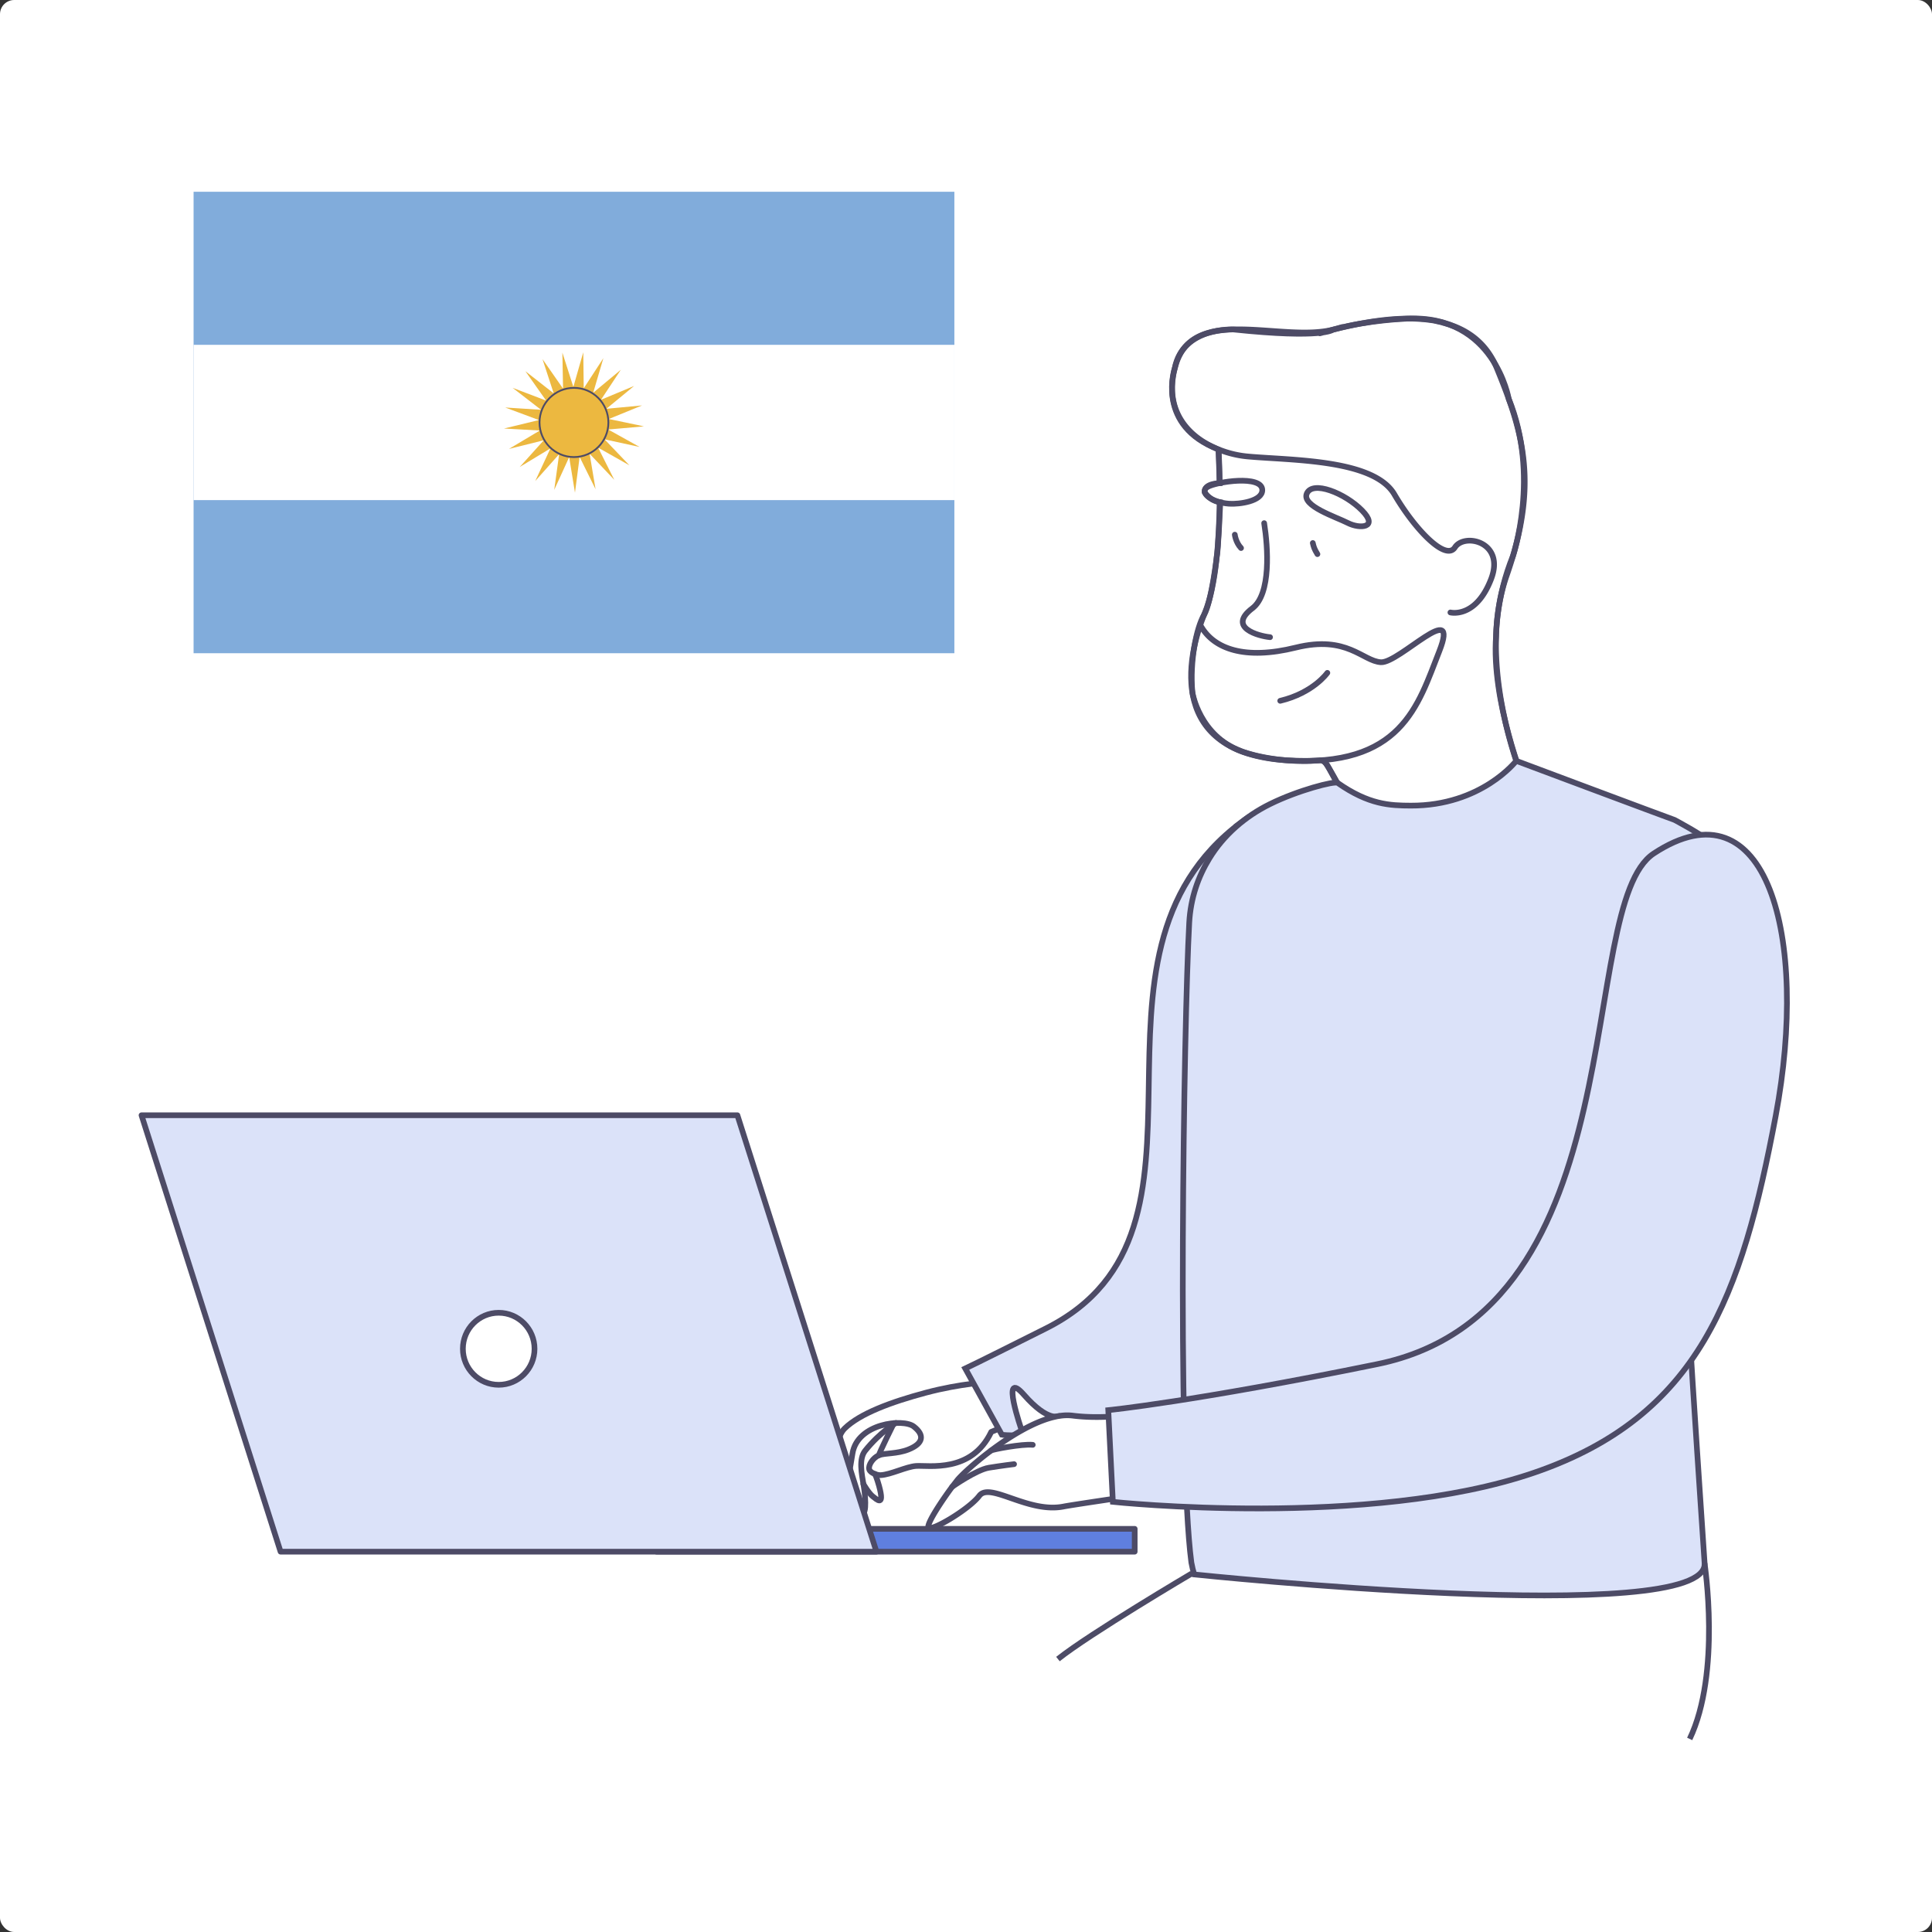
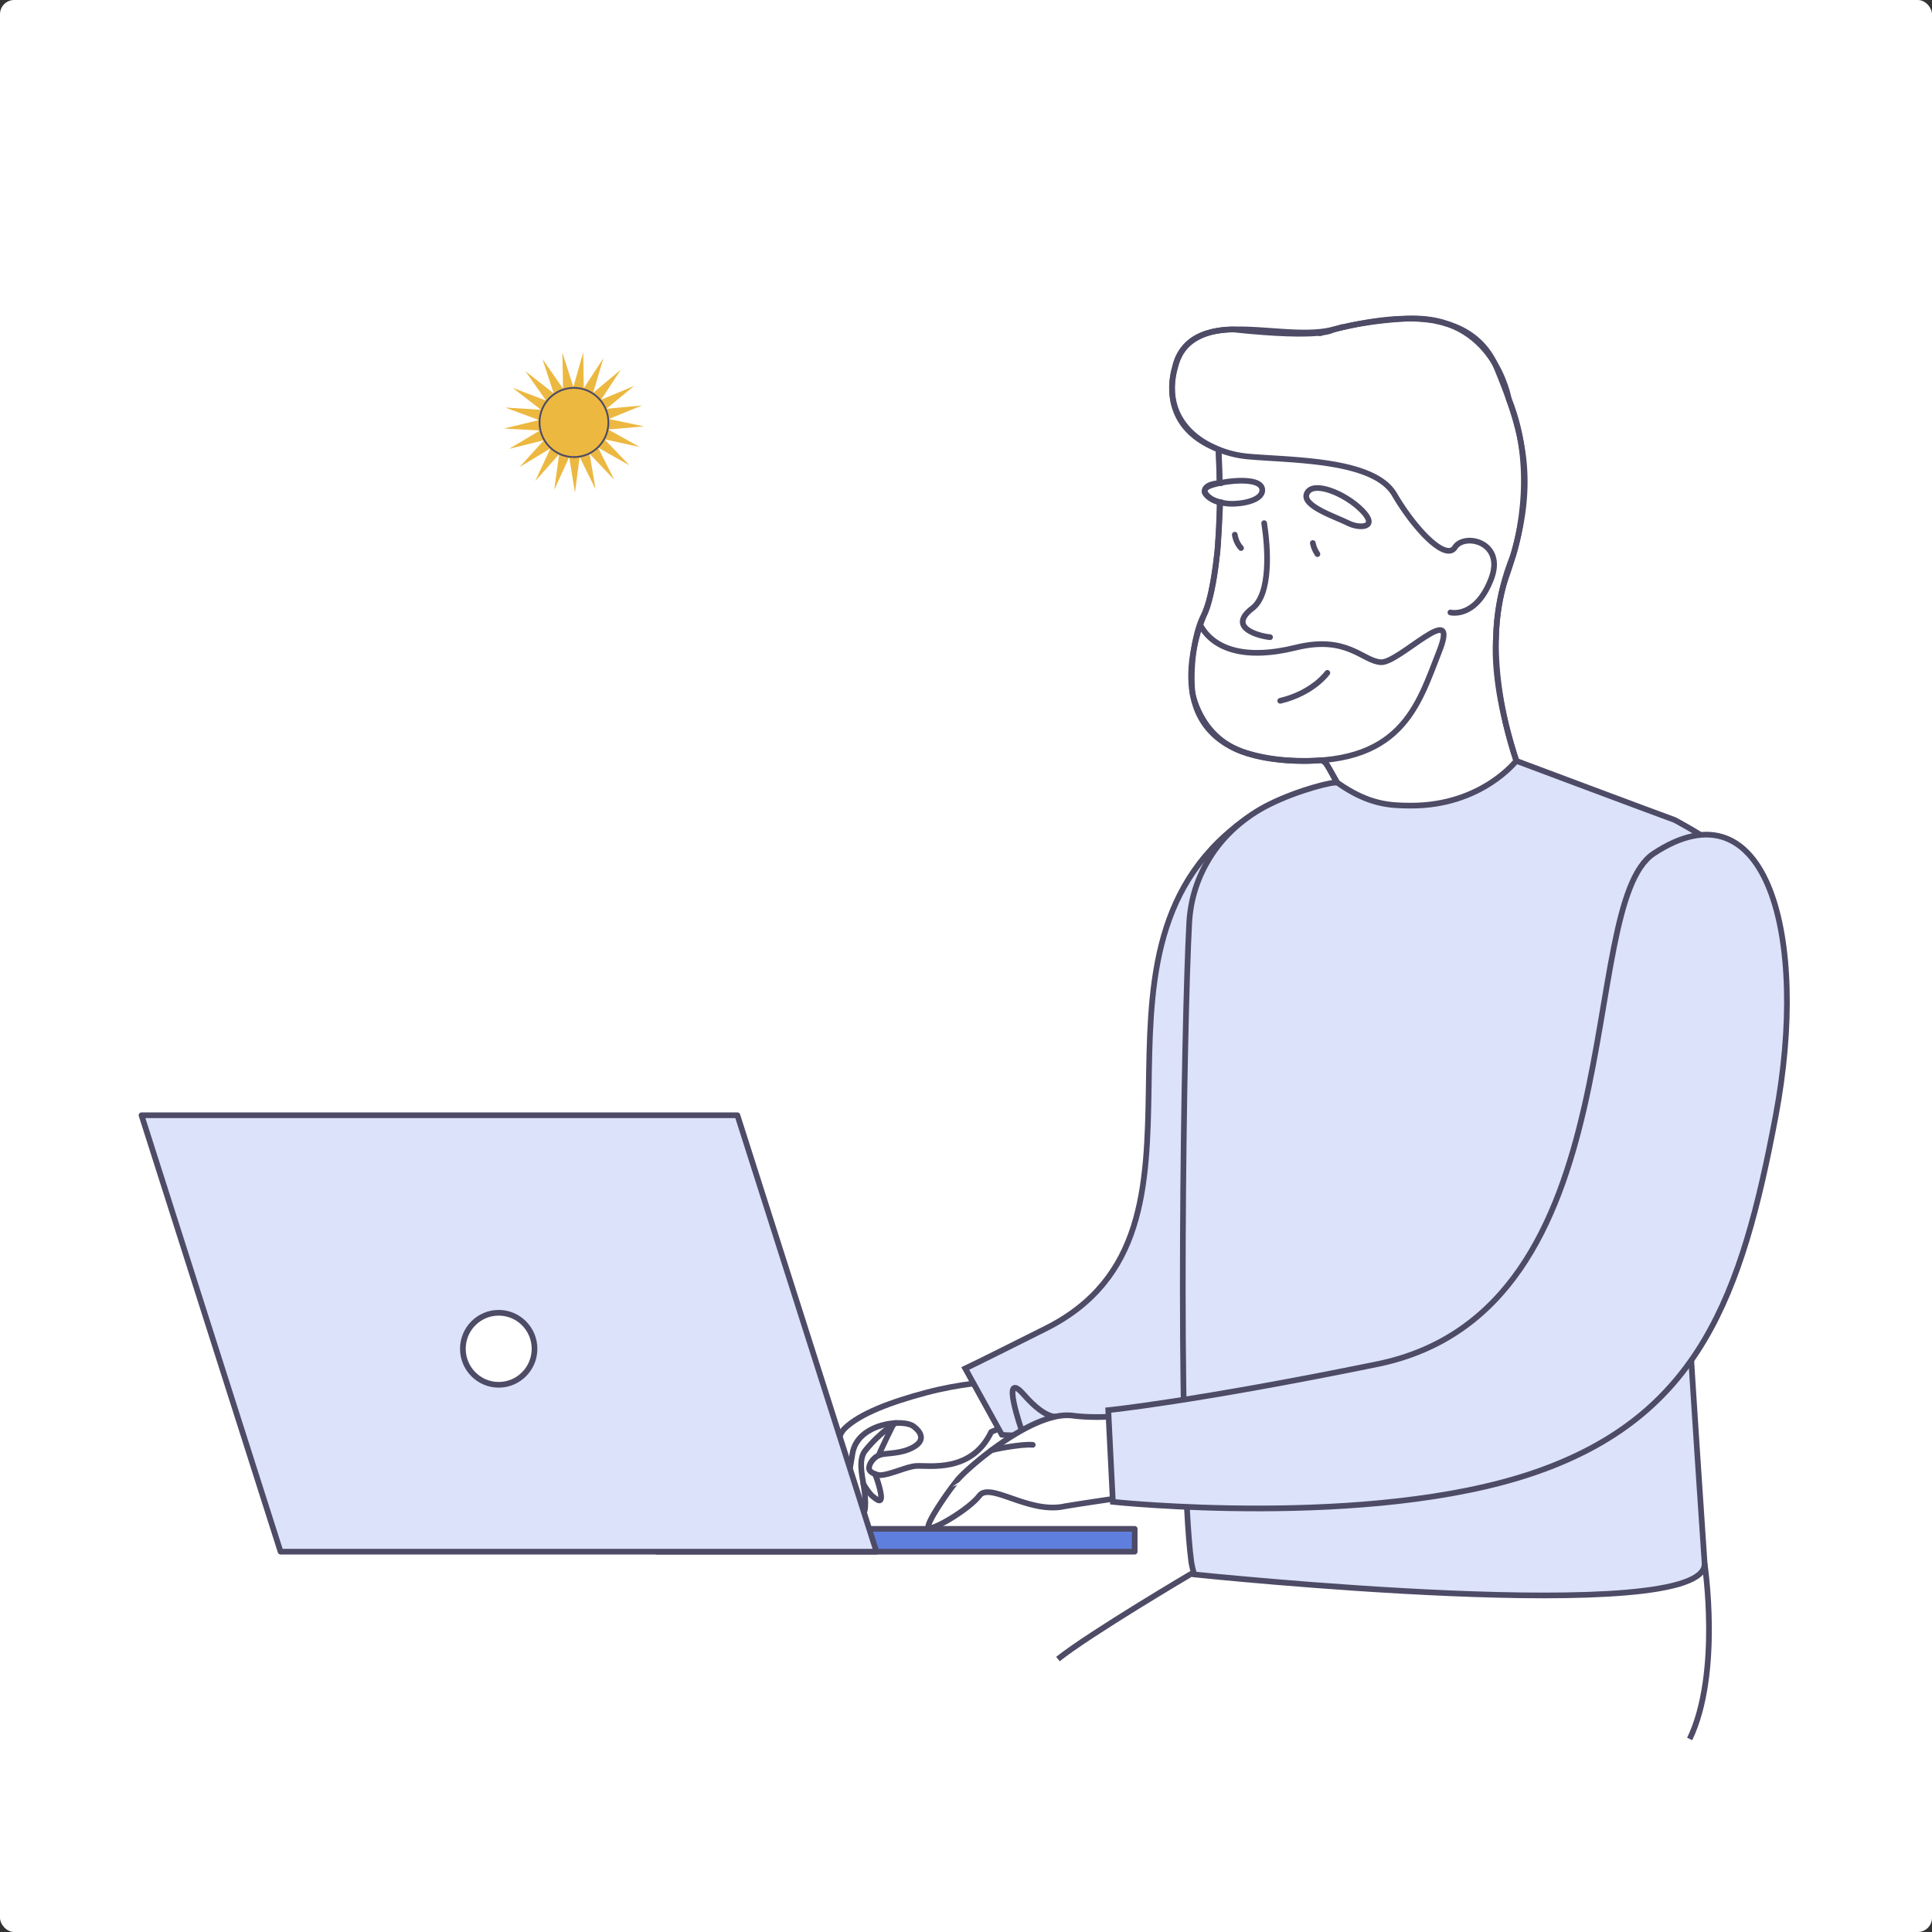
<svg xmlns="http://www.w3.org/2000/svg" width="544" height="544" fill="none" viewBox="0 0 544 544">
  <rect x="0" y="0" width="544" height="544" fill="#333333" stroke="none" />
  <rect width="544" height="544" fill="#fff" rx="4" />
  <path fill="#fff" stroke="#4D4B66" stroke-miterlimit="10" stroke-width="1.6" d="M374.001 215.917s7.176 13.141 8.7 16.396c0 0 14.469.022 26.334-4.628 0 0 11.538-2.777 20.291-6.99 0 0-9.505-23.312-8.065-41.698 0 0-.064-10.725 4.763-22.482 0 0 7.631-22.588-1.207-44.198 0 0-4.022-23.79-28.546-22.599 0 0-11.03.383-20.344 2.958s-.635.16-.635.16-2.678 2.606-27.986-.064c0 0-14.257-.777-16.522 10.905 0 0-5.102 15.098 10.595 22.131l1.725.788.318 9.437s-4.509.064-4.223 2.575c0 0 1.386 2.405 4.403 2.83 0 0-.625 14.162-.963 15.077 0 0-1.482 12.97-3.62 16.641-2.149 3.67-4.054 13.002-3.281 21.79 0 0 1.926 12.279 13.876 16.63 0 0 9.219 3.511 21.804 2.554 0-.011 1.387-.436 2.583 1.787Z" />
  <path stroke="#4D4B66" stroke-linecap="round" stroke-linejoin="round" stroke-miterlimit="10" stroke-width="1.6" d="M343.411 141.374c-.116 10.321-.973 23.483-4.149 31.165-5.493 13.236-10.087 39.293 22.693 41.516 32.76 2.224 37.3-15.449 43.302-30.653 5.991-15.204-11.283 3.362-16.427 3.064-5.134-.287-9.484-7.703-23.953-4.128-14.459 3.586-23 .308-26.631-5.873m5.176-40.442c-.064-4.852-.233-8.438-.318-9.438" />
  <path stroke="#4D4B66" stroke-linecap="round" stroke-linejoin="round" stroke-miterlimit="10" stroke-width="1.6" d="M355.425 137.959c-.074-4.298-12.956-2.319-15.411-.851-2.467 1.458.942 4.362 6.086 4.724 2.858.192 9.388-.681 9.325-3.873m12.511 1.064c1.577-3.883 10.806-.16 15.58 4.703 4.774 4.862-.55 5.267-3.969 3.543-3.408-1.734-12.998-4.788-11.611-8.246m1.714 13.874c.254 1.096.392 1.628 1.302 3.129m-23.264-5.48s.243 2.16 1.757 3.767m8.171 25.099c-3.197-.298-12.172-2.703-4.975-8.14 5.303-4.011 4.393-17.194 3.313-23.971m17.793 42.155s-3.938 5.639-13.273 7.873" />
  <path stroke="#4D4B66" stroke-linecap="round" stroke-linejoin="round" stroke-miterlimit="10" stroke-width="1.6" d="M372.519 214.034h.052c1.313.862 8.786 15.364 10.13 18.279 0 0 20.301.447 46.625-11.619-.201-.276-14.025-33.058-5.113-58.572 8.891-25.461 4.996-39.612-2.699-58.338-3.037-7.47-8.69-11.257-15.231-12.917a1.7 1.7 0 0 0-.688-.192 99 99 0 0 1-1.704-.393 54 54 0 0 0-3.101-.394h-.106c-8.732-.777-18.205 1.17-25.371 2.937-14.437 3.585-38.845-6.948-44.117 9.48-4.17 13.172 3.568 21.375 13.051 24.663a29 29 0 0 0 7.356 1.585c12.204 1.086 35.226.756 41.016 10.651s14.458 18.886 17.041 14.938c2.688-4.213 14.246-1.543 10.182 8.938-4.308 11.171-11.442 9.373-11.442 9.373" />
  <path fill="#fff" d="M277.607 389.155c-.561.043-26.08 5.671-26.08 5.671l-12.204 5.927-3.747 5.884.392 14.683 2.064-2.352s4.297 7.501 4.699 7.118c.413-.372.604-5.458.604-5.458l4.117 1.83-.455-6.405s7.187-2.575 7.441-2.607 7.208-.67 7.991-.691c.783-.022 11.103-2.288 11.103-2.288l4.245-6.16 6.784-3.395zm-24.08 19.386-4.72-.244 2.646-6.97s5.726 1.16 6.118 1.32c.402.159 1.492 2.607 1.492 2.607z" />
  <path stroke="#4D4B66" stroke-linecap="round" stroke-linejoin="round" stroke-miterlimit="10" stroke-width="1.6" d="M278.899 389.113s-8.352.404-18.195 3.032-18.597 5.884-22.873 10.076c-4.287 4.192-2.16 19.248-1.281 20.131.995 1.011 2.106-4.629 3.493-13.119 1.386-8.48 14.289-9.906 17.274-7.554 2.985 2.34 2.805 4.724-1.493 6.447-3.27 1.309-6.689.958-8.33 1.628-1.64.671-3.08 2.777-2.741 3.98.296 1.042 2.328 1.67 3.207 1.627 2.837-.138 7.25-2.404 10.013-2.585 3.482-.234 15.58 2.075 21.137-9.597l5.451-2.224z" />
  <path stroke="#4D4B66" stroke-linecap="round" stroke-linejoin="round" stroke-miterlimit="10" stroke-width="1.6" d="M238.265 418.638s2.095 4.799 3.884 6.959c1.789 2.17 1.768-2.926 1.048-7.235-.603-3.554-1.429-7.565.413-9.885 4.223-5.288 8.647-7.809 8.647-7.809" />
  <path stroke="#4D4B66" stroke-linecap="round" stroke-linejoin="round" stroke-miterlimit="10" stroke-width="1.6" d="M243.102 417.851s1.545 2.66 2.635 3.49 3.461 3.213 1.789-2.926c-.561-2.064-1.154-3.394-1.154-3.394m1.122-5.277c.011-.607 4.213-9.034 4.213-9.034" />
  <path fill="#DBE2F9" stroke="#4D4B66" stroke-miterlimit="10" stroke-width="1.6" d="M349.709 231.388c-51.663 38.314.021 114.953-55.198 142.659-20.058 10.065-22.715 11.289-22.715 11.289l10.299 18.641s12.162 2.309 53.283-10.183c40.814-12.395 44.063-50.507 45.492-95.407 1.439-44.911-4.932-86.449-31.161-66.999Z" />
  <path fill="#5F7FDF" stroke="#4D4B66" stroke-linecap="round" stroke-linejoin="round" stroke-miterlimit="10" stroke-width="1.6" d="M319.501 430.481H184.865v6.426h134.636z" />
  <path fill="#DBE2F9" stroke="#4D4B66" stroke-linecap="round" stroke-linejoin="round" stroke-miterlimit="10" stroke-width="1.6" d="M246.785 436.907H78.999l-39.152-122.88h167.786z" />
  <path fill="#fff" stroke="#4D4B66" stroke-linecap="round" stroke-linejoin="round" stroke-miterlimit="10" stroke-width="1.6" d="M140.421 389.922c5.571 0 10.087-4.54 10.087-10.14s-4.516-10.14-10.087-10.14-10.087 4.54-10.087 10.14 4.516 10.14 10.087 10.14" />
  <path fill="#DBE2F9" d="M472.606 315.74c.985 33.08 7.251 121.901 7.367 124.476.879 18.29-143.706 3.107-143.706 3.107-.297-.926-.561-2.054-.815-3.373v-.021c-4.001-30.271-2.159-151.586-.593-180.154.392-6.991 2.551-12.97 5.642-18.035 4.064-6.66 10.108-11.884 17.094-15.332 7.97-3.937 18.131-6.522 19.031-5.979 8.838 6.203 14.818 6.394 20.608 6.415 19.92.075 29.7-12.608 29.7-12.608s41.735 15.63 44.593 16.641c0 0 7.229 3.82 10.669 6.543" />
  <path stroke="#4D4B66" stroke-miterlimit="10" stroke-width="1.6" d="M472.606 315.74c.985 33.08 7.251 121.901 7.367 124.476.879 18.29-143.706 3.107-143.706 3.107-.297-.926-.561-2.054-.815-3.373v-.021c-4.001-30.271-2.159-151.586-.593-180.154.392-6.991 2.551-12.97 5.642-18.035 4.064-6.66 10.108-11.884 17.094-15.332 7.97-3.937 18.131-6.522 19.031-5.979 8.838 6.203 14.818 6.394 20.608 6.415 19.92.075 29.7-12.608 29.7-12.608s41.735 15.63 44.593 16.641c0 0 7.229 3.82 10.669 6.543" />
-   <path fill="#fff" d="M298.279 398.71s-3.091 1.862-9.95-5.969c-6.869-7.831-.635 10.033-.635 10.033" />
  <path stroke="#4D4B66" stroke-linecap="round" stroke-linejoin="round" stroke-miterlimit="10" stroke-width="1.6" d="M298.279 398.71s-3.091 1.862-9.95-5.969c-6.869-7.831-.635 10.033-.635 10.033" />
  <path fill="#fff" stroke="#4D4B66" stroke-linecap="round" stroke-linejoin="round" stroke-miterlimit="10" stroke-width="1.6" d="M324.095 420.469c-7.717 1.117-22.27 3.277-24.483 3.702-10.023 2.075-20.851-6.948-23.857-3.011-2.995 3.958-14.162 10.491-14.384 8.852-.18-1.404 3.821-7.447 6.742-11.384.021 0 .042-.032.063-.064.498-.66.974-1.266 1.376-1.788 1.144-1.415 4.806-4.83 9.484-8.33 2.636-1.99 5.599-3.99 8.637-5.682 3.218-1.798 6.478-3.213 9.505-3.862.381-.096.73-.16 1.09-.203a13.2 13.2 0 0 1 3.694-.106c9.569 1.245 20.577-.713 23.276-1.256z" />
  <path fill="#fff" d="M268.123 418.628s6.753-4.756 10.299-5.352c3.557-.585 7.113-1.011 7.113-1.011" />
-   <path stroke="#4D4B66" stroke-linecap="round" stroke-linejoin="round" stroke-miterlimit="10" stroke-width="1.6" d="M268.123 418.628s6.753-4.756 10.299-5.352c3.557-.585 7.113-1.011 7.113-1.011" />
  <path fill="#fff" d="M279.047 408.435c.434-.319 8.753-1.915 11.749-1.607z" />
  <path stroke="#4D4B66" stroke-linecap="round" stroke-linejoin="round" stroke-miterlimit="10" stroke-width="1.6" d="M279.047 408.435c.434-.319 8.753-1.915 11.749-1.607" />
  <path fill="#DBE2F9" stroke="#4D4B66" stroke-miterlimit="10" stroke-width="1.6" d="M465.673 240.304c-22.492 14.779-3.969 128.71-77.891 143.808-51.78 10.576-75.722 12.949-75.722 12.949l1.291 25.823s72.303 7.682 118.653-8.225c46.36-15.896 58.437-49.731 67.984-100.451 9.537-50.699-2.603-94.748-34.315-73.904Z" />
  <path stroke="#4D4B66" stroke-miterlimit="10" stroke-width="1.6" d="M479.962 440.216s4.711 30.834-4.191 49.422m-140.182-46.602s-28.768 16.981-37.702 24.11" />
-   <path fill="#81ACDB" d="M268.727 54H54.507v129.923h214.22z" />
+   <path fill="#81ACDB" d="M268.727 54H54.507h214.22z" />
  <path fill="#fff" d="M268.727 97.091H54.507v43.73h214.22z" />
  <path fill="#ECB840" d="m177.223 131.022-8.806-4.98 4.551 9.066-6.954-7.353 1.683 10.002-4.487-9.086-1.313 10.054-1.63-10.012-4.213 9.225 1.387-10.055-6.732 7.565 4.276-9.193-8.647 5.235 6.774-7.522-9.801 2.436 8.69-5.181-10.088-.564 9.823-2.384-9.473-3.532 10.076.638-8.002-6.181 9.442 3.596-5.843-8.278 7.97 6.235-3.154-9.64 5.79 8.31-.191-10.14 3.091 9.661 2.794-9.757.127 10.151 5.536-8.491-2.868 9.736 7.779-6.469-5.588 8.448 9.325-3.884-7.812 6.427 10.055-.947-9.356 3.819 9.886 2.075-10.066.883 8.838 4.916-9.865-2.149z" />
  <path fill="#ECB840" stroke="#4D4B66" stroke-miterlimit="10" stroke-width="0.5" d="M161.611 128.702c5.355 0 9.696-4.363 9.696-9.746 0-5.382-4.341-9.746-9.696-9.746s-9.695 4.364-9.695 9.746 4.341 9.746 9.695 9.746Z" />
</svg>